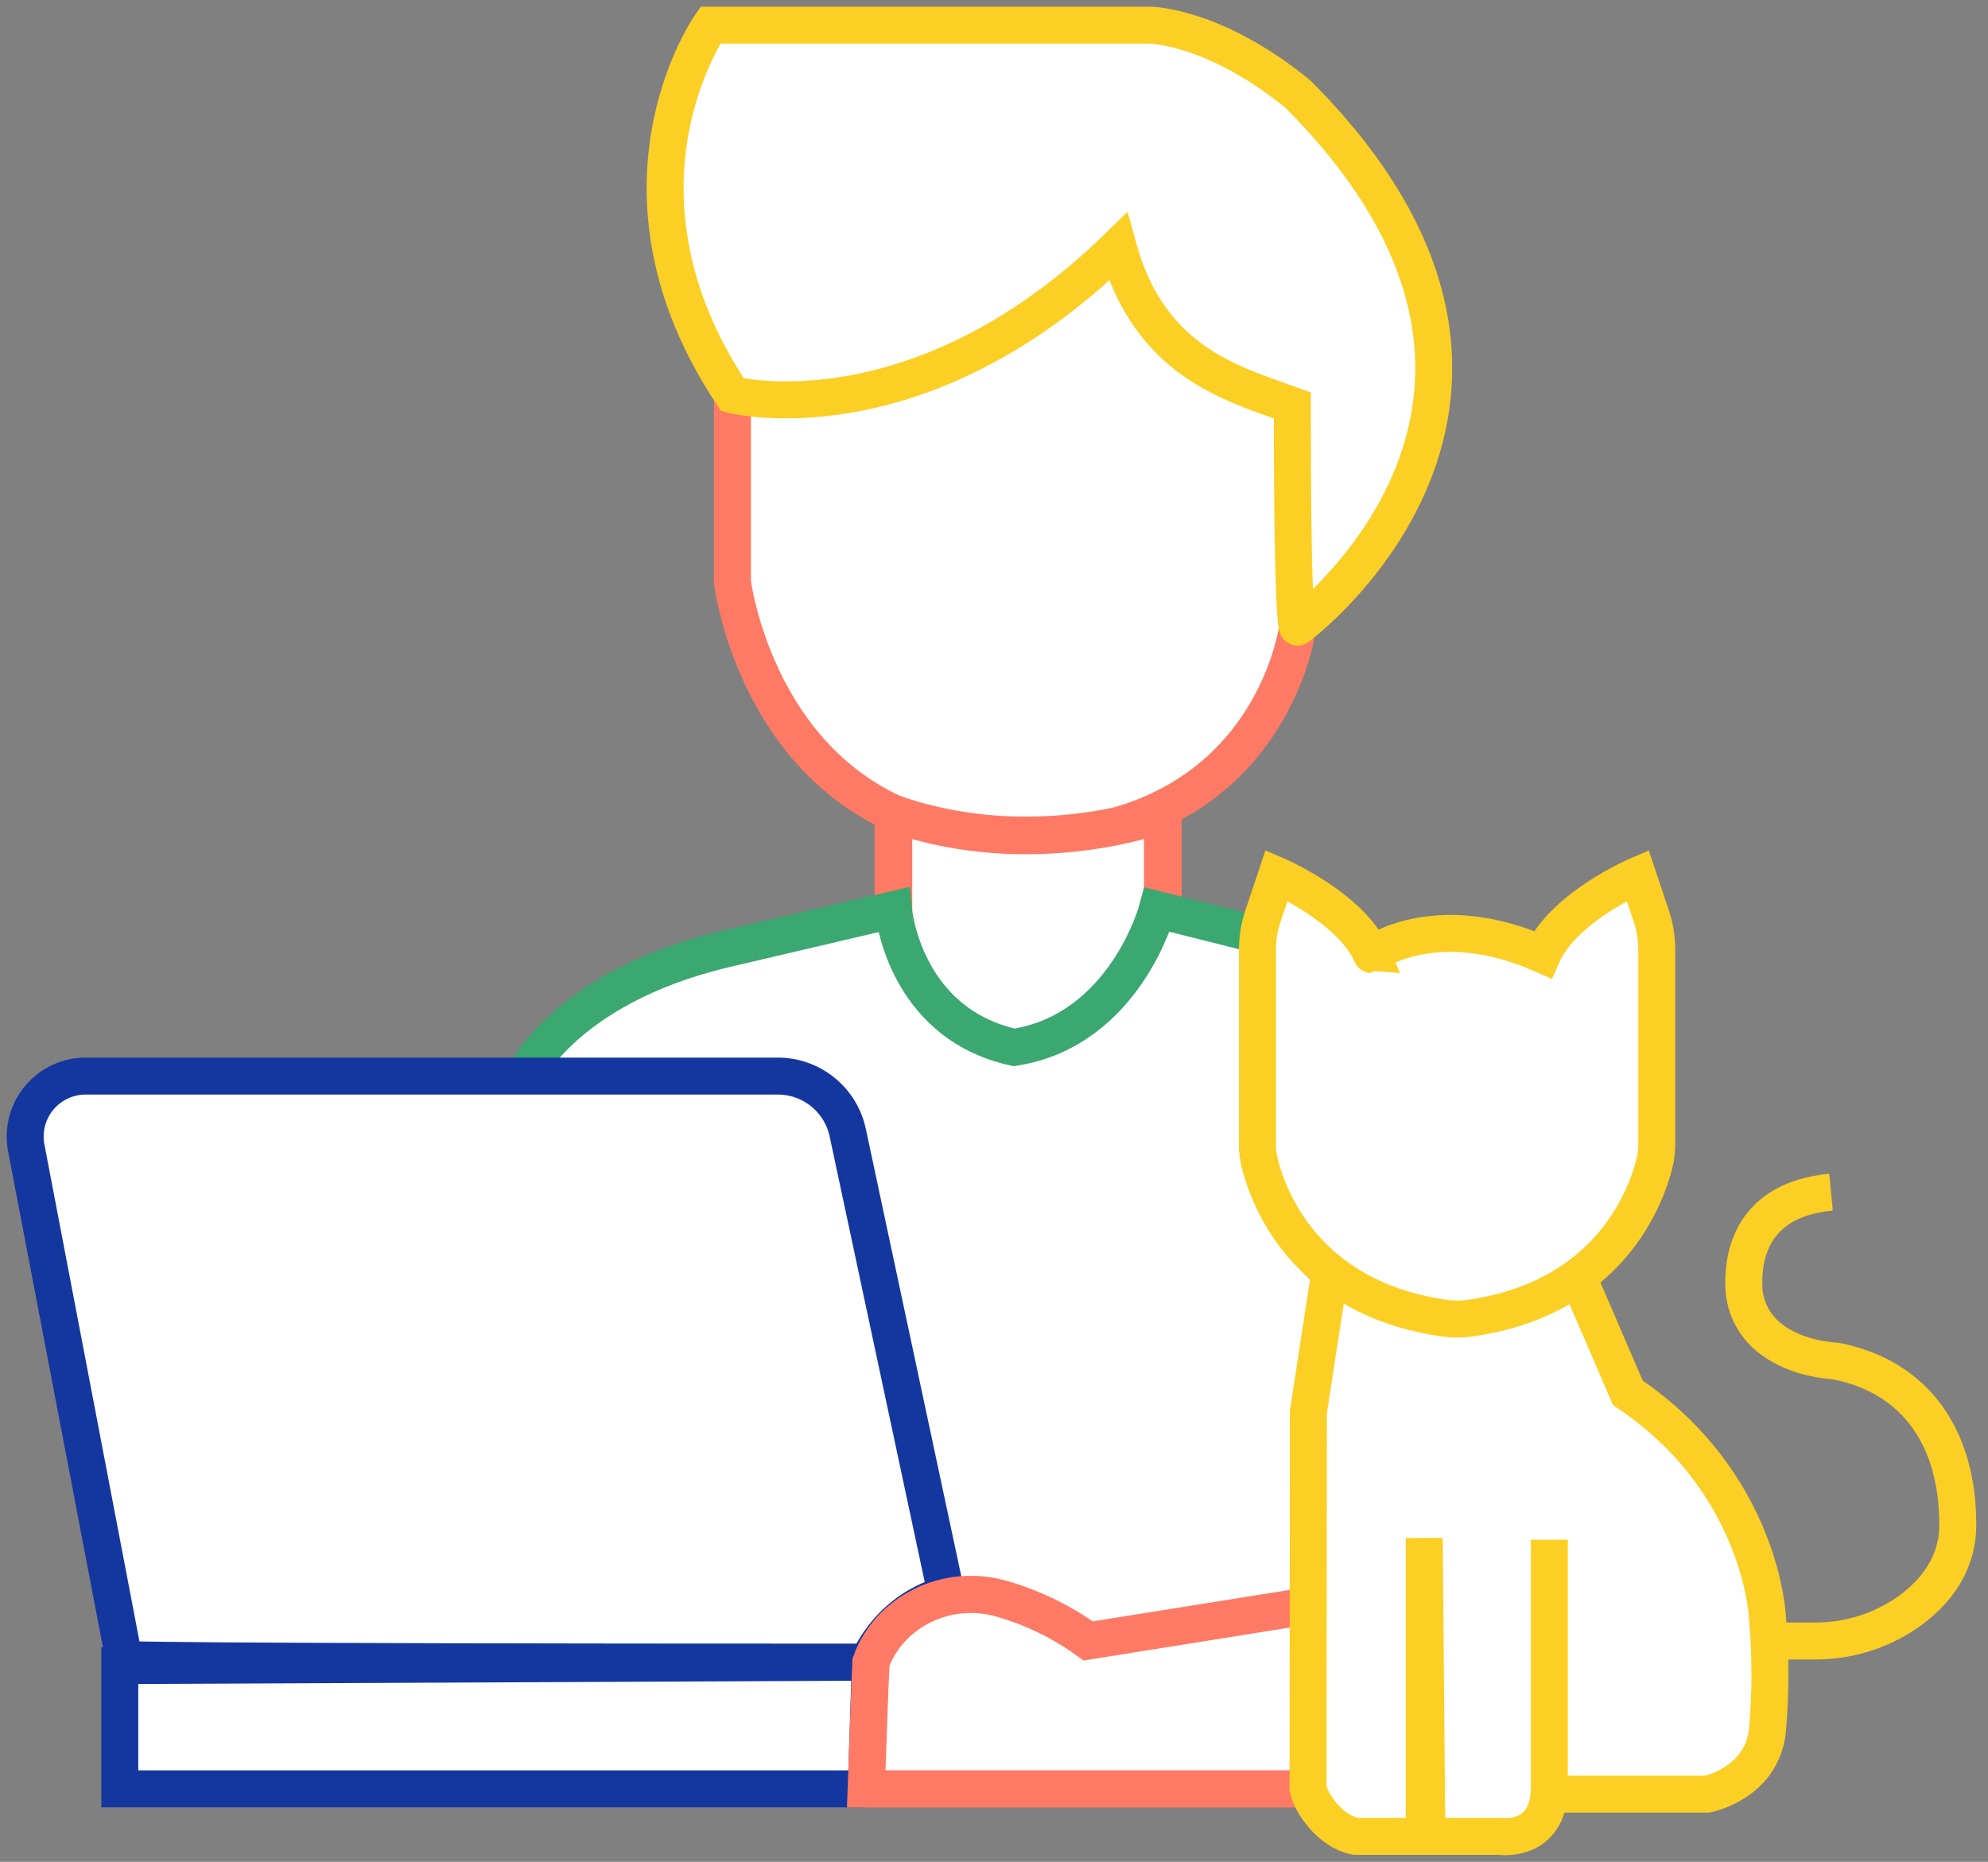
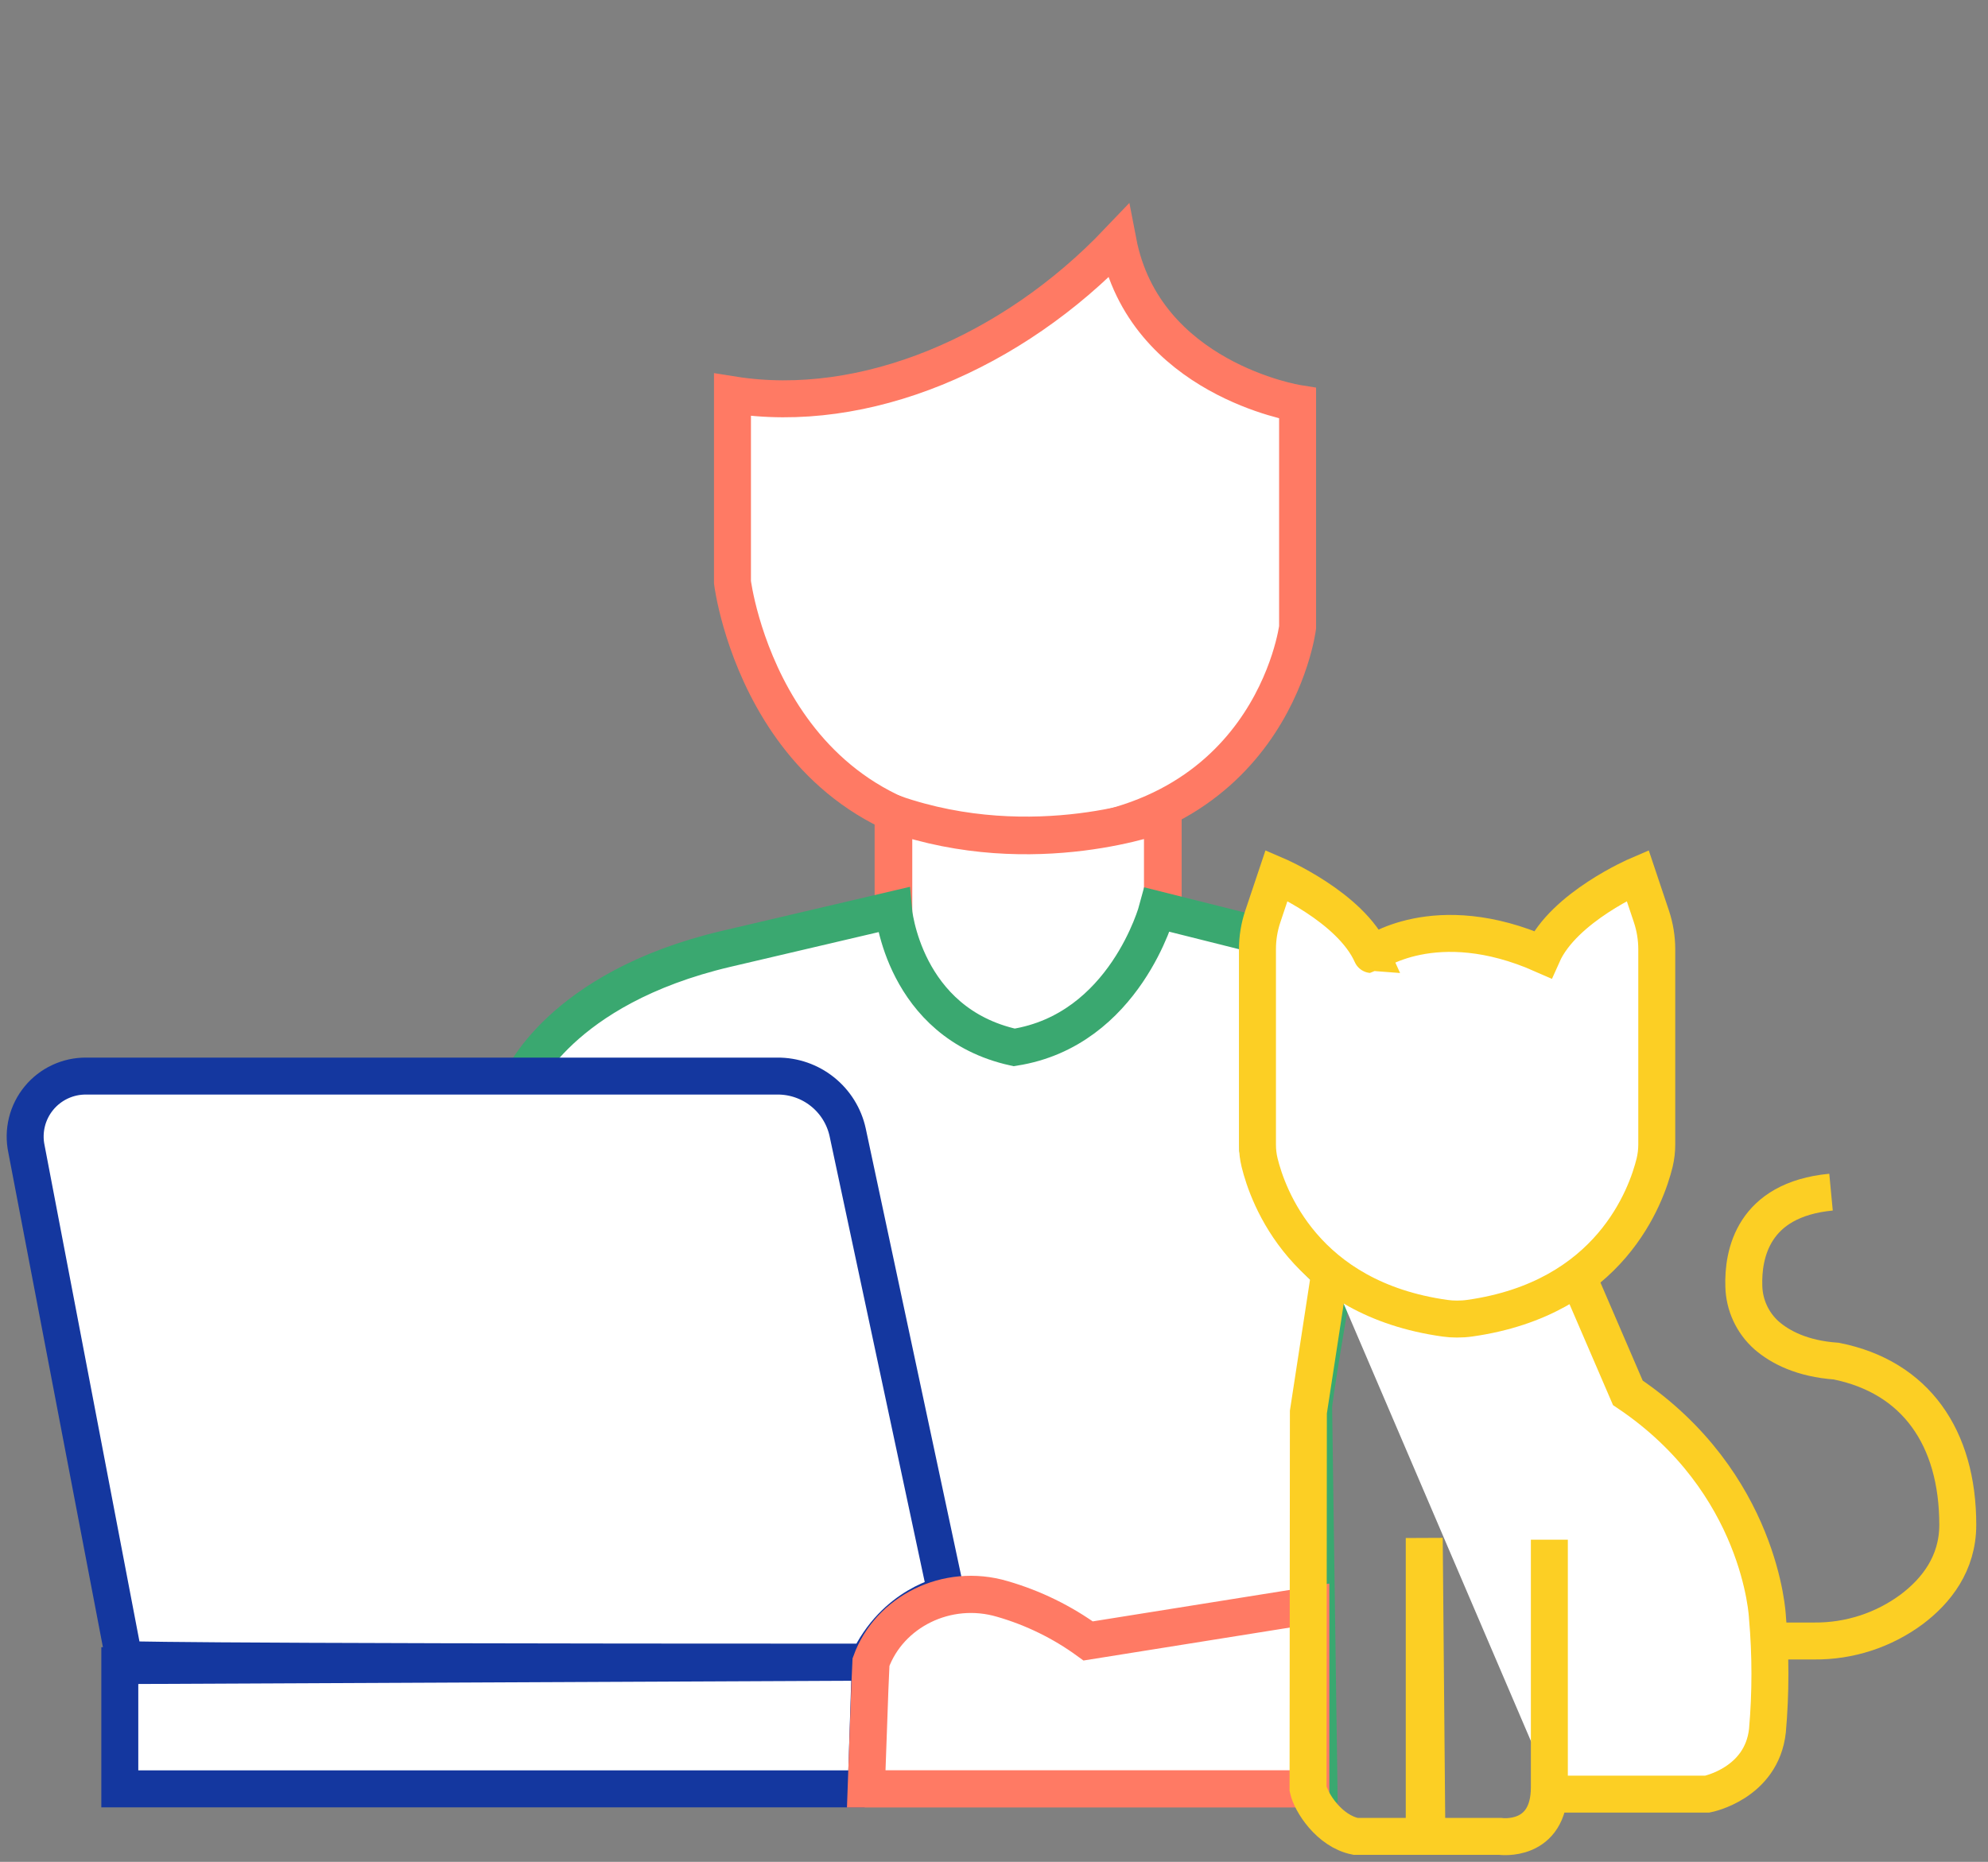
<svg xmlns="http://www.w3.org/2000/svg" width="79" height="74" viewBox="0 0 79 74" fill="none">
  <rect x="0" y="0" width="79" height="74" fill="#808080" stroke="none" />
  <path d="M29.107 15.691V23.142C29.107 23.142 30.366 33.33 40.44 33.33C50.515 33.33 51.564 24.935 51.564 24.935V16.032C51.564 16.032 45.478 15.062 44.428 9.605C40.231 14.012 34.354 16.531 29.107 15.691Z" fill="white" stroke="#FF7A64" stroke-width="1.469" stroke-miterlimit="10" />
  <path d="M35.504 32.337V36.608C35.504 36.608 37.066 43.501 41.112 43.501C45.159 43.501 46.208 36.852 46.208 36.852V32.337C46.208 32.337 41.108 34.291 35.504 32.337Z" fill="white" stroke="#FF7A64" stroke-width="1.496" stroke-miterlimit="10" />
  <path d="M39.181 70.89L23.971 56.494L20.683 43.02C20.683 43.02 22.213 39.276 28.853 37.714L35.504 36.155C35.504 36.155 35.888 40.657 40.302 41.63C44.71 40.94 45.988 36.155 45.988 36.155L49.986 37.158V45.702C49.986 45.702 50.301 48.431 53.029 50.739C52.173 55.732 52.202 55.913 52.202 55.913L52.412 70.89C52.412 70.89 46.689 70.701 46.729 70.89H39.181Z" fill="white" stroke="#3AA870" stroke-width="1.469" stroke-miterlimit="10" />
-   <path d="M34.564 66.692L34.423 71.1L34.354 71.625L34.361 71.1H4.761V66.201L34.61 66.065L34.564 66.692Z" fill="white" stroke="#14379F" stroke-width="1.469" stroke-miterlimit="10" />
+   <path d="M34.564 66.692L34.423 71.1L34.354 71.625L34.361 71.1H4.761V66.201L34.61 66.065L34.564 66.692" fill="white" stroke="#14379F" stroke-width="1.469" stroke-miterlimit="10" />
  <path d="M4.931 65.958L1.051 45.664C0.977 45.313 0.984 44.949 1.069 44.6C1.155 44.251 1.318 43.925 1.546 43.648C1.774 43.37 2.062 43.147 2.388 42.995C2.714 42.843 3.069 42.766 3.429 42.77H30.894C31.543 42.766 32.174 42.985 32.682 43.391C33.189 43.796 33.543 44.363 33.683 44.997L37.603 63.372C37.603 63.372 35.551 63.754 34.483 66.063C5.257 66.063 4.931 65.958 4.931 65.958Z" fill="white" stroke="#14379F" stroke-width="1.469" stroke-miterlimit="10" />
  <path d="M52.085 63.808V71.1H34.423L34.566 67.112L34.612 66.062C35.332 64.073 37.62 62.895 39.838 63.554C41.061 63.908 42.213 64.472 43.242 65.221L52.085 63.808Z" fill="white" stroke="#FF7A64" stroke-width="1.478" stroke-miterlimit="10" />
-   <path d="M51.564 24.926C51.564 24.926 63.737 15.902 51.564 3.728C48.206 1 45.688 1 45.688 1H28.23C28.23 1 23.65 7.506 29.107 15.692C29.107 15.692 36.453 17.581 44.428 9.815C45.688 14.432 49.046 15.272 51.355 16.111C51.355 25.136 51.564 24.926 51.564 24.926Z" fill="white" stroke="#FCCF24" stroke-width="1.469" stroke-miterlimit="10" />
  <path d="M70.454 65.223H72.095C73.489 65.236 74.849 64.794 75.969 63.964C76.933 63.238 77.799 62.155 77.799 60.606C77.799 57.132 76.12 54.729 72.972 54.099C71.608 54.003 70.741 53.543 70.204 53.079C69.927 52.833 69.703 52.532 69.547 52.196C69.391 51.859 69.306 51.494 69.297 51.123C69.257 49.864 69.643 47.679 72.762 47.383" stroke="#FCCF24" stroke-width="1.469" stroke-miterlimit="10" />
  <path d="M52.853 50.551L62.608 50.532L64.688 55.359C70.002 58.927 70.235 64.27 70.235 64.27C70.367 65.775 70.367 67.287 70.235 68.791C70.002 70.89 67.845 71.31 67.845 71.31H61.739" fill="white" />
  <path d="M52.853 50.551L62.608 50.532L64.688 55.359C70.002 58.927 70.235 64.27 70.235 64.27C70.367 65.775 70.367 67.287 70.235 68.791C70.002 70.89 67.845 71.31 67.845 71.31H61.739" stroke="#FCCF24" stroke-width="1.469" stroke-miterlimit="10" />
-   <path d="M61.569 61.197V71.03C61.569 73.27 59.611 72.989 59.611 72.989H56.702L56.597 61.13V72.989H53.869C52.819 72.779 52.095 71.637 51.98 71.1L51.993 56.125L52.849 50.55" fill="white" />
  <path d="M61.569 61.197V71.03C61.569 73.27 59.611 72.989 59.611 72.989H56.702L56.597 61.13V72.989H53.869C52.819 72.779 52.095 71.637 51.98 71.1L51.993 56.125L52.849 50.55" stroke="#FCCF24" stroke-width="1.469" stroke-miterlimit="10" />
  <path d="M61.299 37.939C62.139 36.05 65.077 34.791 65.077 34.791L65.627 36.432C65.765 36.848 65.836 37.284 65.837 37.722V45.488C65.837 45.73 65.809 45.972 65.753 46.208C65.427 47.534 63.988 51.604 58.407 52.393C58.24 52.417 58.072 52.428 57.903 52.427H57.891C57.734 52.428 57.578 52.417 57.423 52.395C51.821 51.612 50.379 47.534 50.054 46.208C49.997 45.972 49.969 45.73 49.97 45.488V37.722C49.97 37.284 50.041 36.848 50.18 36.432L50.73 34.791C50.73 34.791 53.668 36.05 54.507 37.939C54.503 37.939 57.022 36.05 61.299 37.939Z" fill="white" stroke="#FCCF24" stroke-width="1.469" stroke-miterlimit="10" />
</svg>